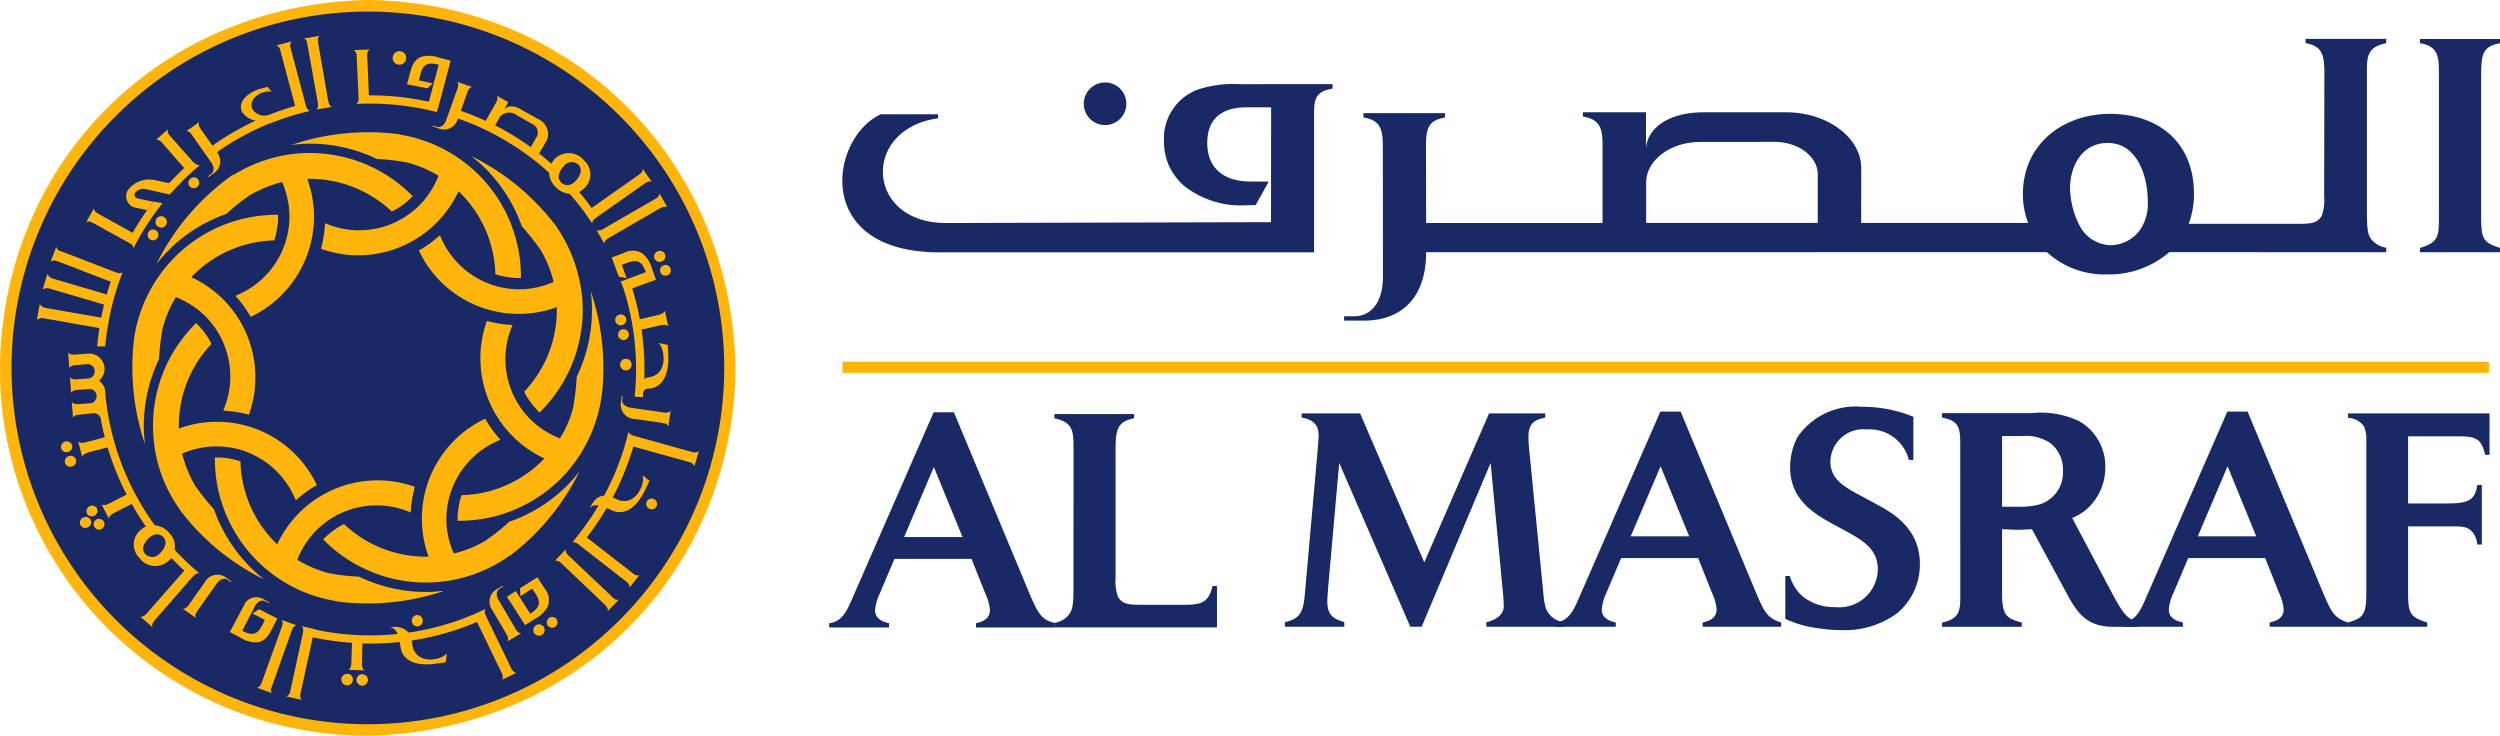
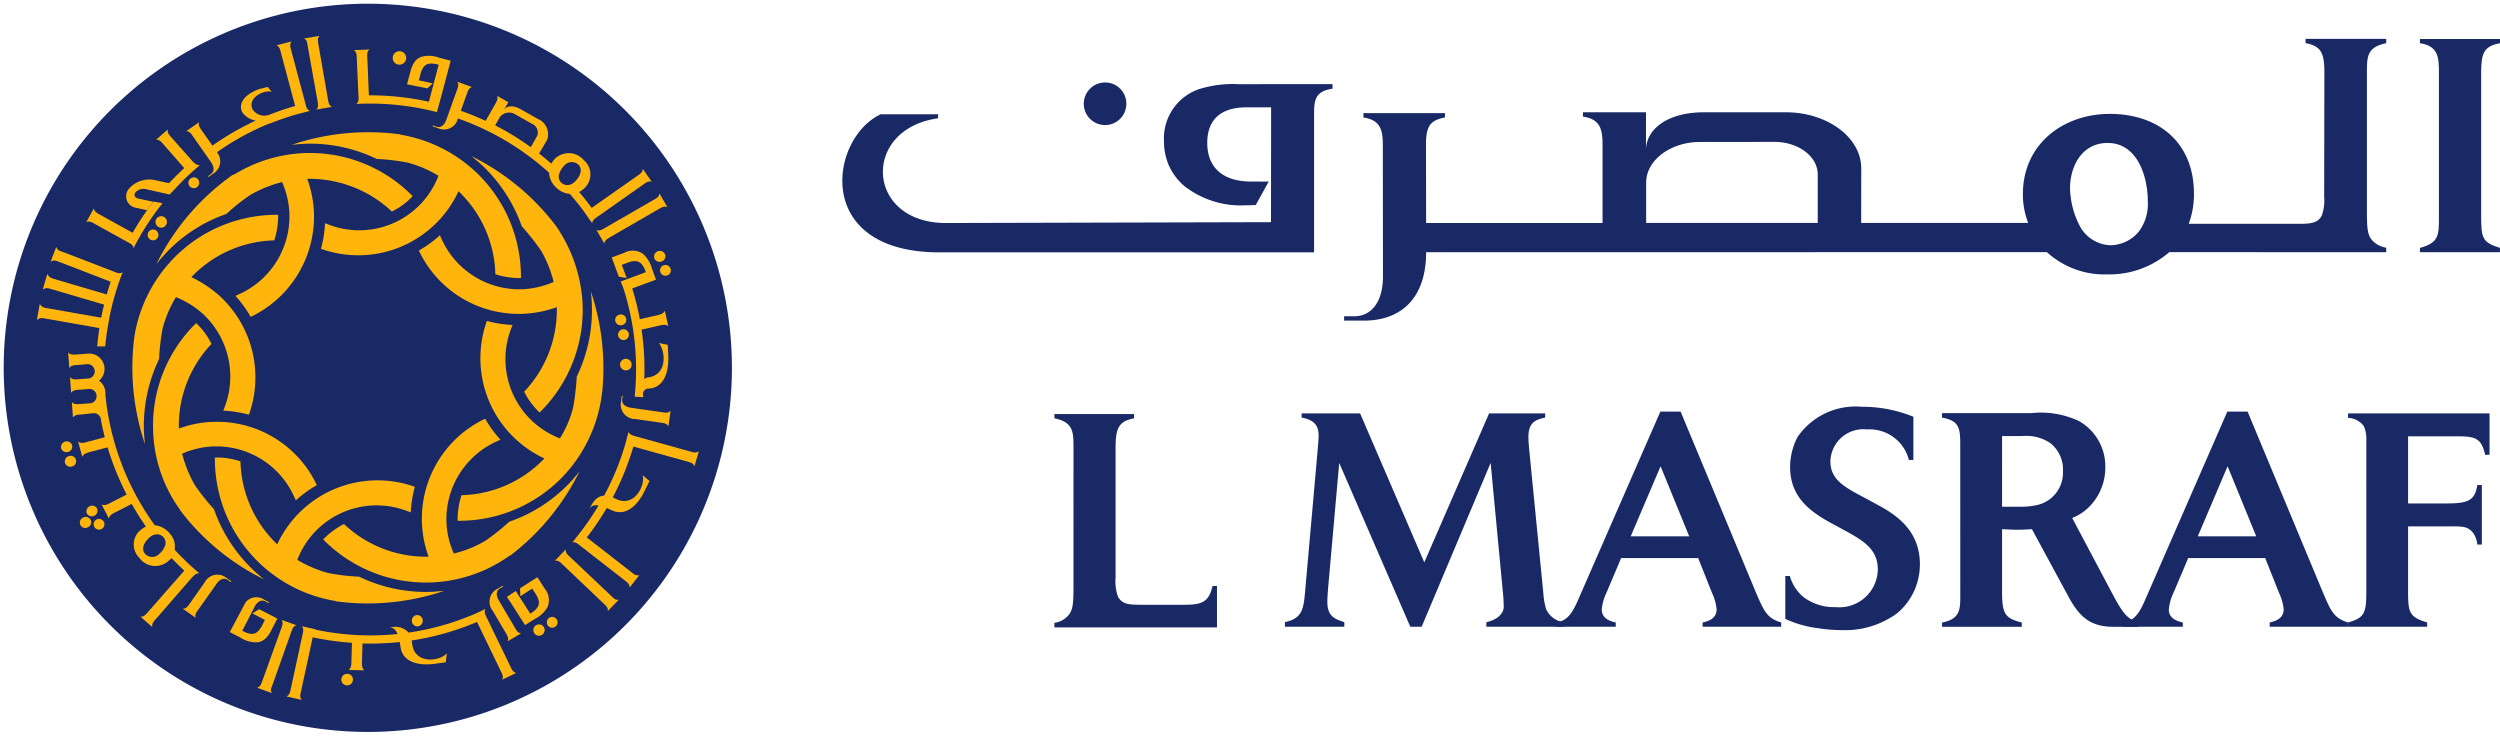
<svg xmlns="http://www.w3.org/2000/svg" id="Group_2" data-name="Group 2" width="172.881" height="50.873" viewBox="0 0 172.881 50.873">
  <g id="Group_1" data-name="Group 1">
    <path id="Path_559" data-name="Path 559" d="M132.659,92.31a25.179,25.179,0,1,1-25.178-25.178A25.177,25.177,0,0,1,132.659,92.31Z" transform="translate(-82.045 -66.875)" fill="#182966" />
-     <path id="Path_560" data-name="Path 560" d="M81.109,90.556V90.6a24.641,24.641,0,1,0,0-.044Zm24.67-25.419c14.206.182,25.13,11.094,25.4,25.473-.182,14.209-11.094,25.129-25.473,25.4a25.389,25.389,0,0,1-25.4-25.383v-.09C80.49,76.328,91.4,65.411,105.779,65.137Z" transform="translate(-80.311 -65.137)" fill="#ffb50c" />
    <path id="Path_561" data-name="Path 561" d="M312.249,153.825a16.015,16.015,0,0,1,1.332,1.682h0a8.217,8.217,0,0,1,.868,2.164h0a6.235,6.235,0,0,1-2.1.5h0a5.9,5.9,0,0,1-5.67-3.517h0c-.03-.071-.066-.141-.1-.211h0a8.007,8.007,0,0,1-1.45,1.052h0a7.623,7.623,0,0,0,7.307,4.371h0a7.658,7.658,0,0,0,2.231-.456h0a8.21,8.21,0,0,1-2.257,5.85h0a5.313,5.313,0,0,0,1.066,1.439h0a9.946,9.946,0,0,0,2.97-7.627h0a10.421,10.421,0,0,0-1.856-5.306h0a16.982,16.982,0,0,0-2.087-2.266h0a16.662,16.662,0,0,0-3.724-2.526h0c.178.157.354.307.54.456h0A10.711,10.711,0,0,1,312.249,153.825Z" transform="translate(-276.163 -138.171)" fill="#ffb50c" />
    <path id="Path_562" data-name="Path 562" d="M242.8,137.968a14.429,14.429,0,0,1,2.143.254h0a8.106,8.106,0,0,1,2.126.909h0a6.024,6.024,0,0,1-1.129,1.838h0a5.871,5.871,0,0,1-6.5,1.525h0c-.075-.029-.148-.054-.217-.084h0a8.623,8.623,0,0,1-.28,1.771h0A7.641,7.641,0,0,0,247.2,142.1h0a7.651,7.651,0,0,0,1.254-1.9h0A8.21,8.21,0,0,1,251,145.937h0a5.318,5.318,0,0,0,1.769.266h0a9.952,9.952,0,0,0-3.294-7.495h0a10.038,10.038,0,0,0-5.048-2.422h0a.093.093,0,0,1-.011-.019h0a16.547,16.547,0,0,0-7.49.72h0c.234-.018.454-.043.694-.061h0A10.549,10.549,0,0,1,242.8,137.968Z" transform="translate(-216.745 -126.975)" fill="#ffb50c" />
    <path id="Path_563" data-name="Path 563" d="M335.155,221.681c.016.237.043.456.054.7h0a10.575,10.575,0,0,1-1.037,5.178h0a17.373,17.373,0,0,1-.252,2.145h0a7.322,7.322,0,0,1-.913,2.123h0a6.055,6.055,0,0,1-1.837-1.126h0a5.879,5.879,0,0,1-1.523-6.5h0c.027-.076.058-.144.087-.218h0a7.954,7.954,0,0,1-1.774-.28h0a7.635,7.635,0,0,0,2.075,8.255h0a7.764,7.764,0,0,0,1.9,1.257h0a8.189,8.189,0,0,1-5.733,2.54h0a5.494,5.494,0,0,0-.267,1.769h0a9.927,9.927,0,0,0,7.493-3.291h0a10.094,10.094,0,0,0,2.493-5.566h0s.006-.009.01-.013h0A16.656,16.656,0,0,0,335.155,221.681Z" transform="translate(-294.289 -201.511)" fill="#ffb50c" />
    <path id="Path_564" data-name="Path 564" d="M266.629,297.027a14.913,14.913,0,0,1-1.679,1.332h0a7.778,7.778,0,0,1-2.158.865h0a5.869,5.869,0,0,1-.506-2.1h0a5.9,5.9,0,0,1,3.517-5.671h0c.069-.035.138-.066.212-.1h0a7.929,7.929,0,0,1-1.053-1.449h0a7.646,7.646,0,0,0-4.368,7.307h0a7.555,7.555,0,0,0,.455,2.233h0a8.229,8.229,0,0,1-5.851-2.258h0a5.417,5.417,0,0,0-1.439,1.066h0a9.97,9.97,0,0,0,7.626,2.968h0a9.993,9.993,0,0,0,5.288-1.861h0a.03.03,0,0,0,.022.008h0a16.319,16.319,0,0,0,2.264-2.088h0a16.587,16.587,0,0,0,2.524-3.725h0c-.154.181-.3.361-.454.541h0A10.476,10.476,0,0,1,266.629,297.027Z" transform="translate(-231.41 -260.949)" fill="#ffb50c" />
    <path id="Path_565" data-name="Path 565" d="M153.2,190.379a14.556,14.556,0,0,1,.25-2.142h0a8.341,8.341,0,0,1,.912-2.131h0a6.279,6.279,0,0,1,1.836,1.132h0a5.9,5.9,0,0,1,1.523,6.5h0c-.032.073-.053.147-.08.22h0a8.242,8.242,0,0,1,1.77.278h0a7.652,7.652,0,0,0-2.075-8.257h0a8.213,8.213,0,0,0-1.907-1.255h0a8.2,8.2,0,0,1,5.735-2.542h0a5.5,5.5,0,0,0,.266-1.768h0a9.94,9.94,0,0,0-7.49,3.29h0a10.072,10.072,0,0,0-2.441,5.063h0a16.521,16.521,0,0,0,.718,7.492h0c-.018-.235-.043-.456-.06-.694h0A10.711,10.711,0,0,1,153.2,190.379Z" transform="translate(-142.197 -165.559)" fill="#ffb50c" />
    <path id="Path_566" data-name="Path 566" d="M205.587,318.94a14.093,14.093,0,0,1-2.145-.253h0a8.566,8.566,0,0,1-2.124-.909h0a5.846,5.846,0,0,1,1.127-1.838h0a5.88,5.88,0,0,1,6.5-1.525h0c.069.025.142.056.216.081h0a8.685,8.685,0,0,1,.282-1.768h0a7.653,7.653,0,0,0-8.258,2.076h0a7.729,7.729,0,0,0-1.256,1.9h0a8.178,8.178,0,0,1-2.541-5.733h0a5,5,0,0,0-1.771-.268h0a9.972,9.972,0,0,0,3.3,7.5h0a9.926,9.926,0,0,0,5.049,2.419h0a.051.051,0,0,0,.014.022h0a16.478,16.478,0,0,0,7.489-.721h0c-.235.019-.463.035-.694.059h0A10.63,10.63,0,0,1,205.587,318.94Z" transform="translate(-180.758 -279.063)" fill="#ffb50c" />
    <path id="Path_567" data-name="Path 567" d="M169.071,151.485a12.885,12.885,0,0,1,1.682-1.333h0a8.635,8.635,0,0,1,2.166-.868h0a6.127,6.127,0,0,1,.5,2.1h0a5.9,5.9,0,0,1-3.517,5.673h0c-.07.033-.14.061-.211.095h0a8.542,8.542,0,0,1,1.056,1.453h0a7.673,7.673,0,0,0,4.367-7.306h0a7.622,7.622,0,0,0-.458-2.239h0a8.321,8.321,0,0,1,5.851,2.259h0a4.8,4.8,0,0,0,1.438-1.061h0a9.953,9.953,0,0,0-7.624-2.972h0a10.039,10.039,0,0,0-4.714,1.474h0a.407.407,0,0,1-.094.016h0a16.554,16.554,0,0,0-2.765,2.455h0a16.526,16.526,0,0,0-2.522,3.721h0c.147-.19.3-.36.453-.537h0A10.436,10.436,0,0,1,169.071,151.485Z" transform="translate(-153.409 -136.693)" fill="#ffb50c" />
    <path id="Path_568" data-name="Path 568" d="M166.728,251.393a15.728,15.728,0,0,1-1.332-1.682h0a8.755,8.755,0,0,1-.869-2.159h0a5.877,5.877,0,0,1,2.1-.5h0a5.9,5.9,0,0,1,5.669,3.519h0c.034.071.064.137.094.208h0a7.917,7.917,0,0,1,1.452-1.052h0a7.625,7.625,0,0,0-7.306-4.371h0a7.548,7.548,0,0,0-2.234.458h0a8.192,8.192,0,0,1,2.256-5.852h0a5.04,5.04,0,0,0-1.061-1.44h0a9.9,9.9,0,0,0-2.968,7.63h0a9.8,9.8,0,0,0,1.857,5.281h0a.218.218,0,0,0,0,.024h0a16.034,16.034,0,0,0,2.085,2.27h0a16.3,16.3,0,0,0,3.725,2.52h0c-.191-.143-.35-.292-.538-.452h0A10.647,10.647,0,0,1,166.728,251.393Z" transform="translate(-151.932 -216.178)" fill="#ffb50c" />
    <path id="Path_569" data-name="Path 569" d="M224.409,126.391l-.007,0,.124-.056Z" transform="translate(-205.836 -118.453)" fill="#ffb50c" />
    <path id="Path_570" data-name="Path 570" d="M400.468,171.6l-.013,0,.531.919.012-.006c.022-.232.288-.357.483-.471l3.238-1.872c.2-.112.4-.258.617-.16l.012-.007-.532-.922-.011.008c-.023.237-.25.337-.45.451l-3.243,1.87C400.916,171.528,400.683,171.695,400.468,171.6Z" transform="translate(-359.205 -155.691)" fill="#ffb50c" />
    <path id="Path_571" data-name="Path 571" d="M243.821,85.07l.669,3.736c.038.227.106.463-.061.632l.006.011,1.042-.181v-.012c-.21-.1-.23-.354-.269-.573L244.568,85c-.04-.221-.106-.464.061-.633v-.011l-1.051.181,0,.015C243.792,84.647,243.779,84.843,243.821,85.07Z" transform="translate(-222.541 -81.877)" fill="#ffb50c" />
    <path id="Path_572" data-name="Path 572" d="M180.764,93.982l1.213,1.732c.268.381.213.683-.006.837l-.2.145.035.051.34-.24a.981.981,0,0,0,.244-1.47c.456-.318.917-.619,1.408-.9a18.15,18.15,0,0,1,2.25-1.1l0,.019a19.25,19.25,0,0,1,1.831-.634l.935-.239-.006-.013c-.216-.079-.255-.329-.312-.546l-.959-3.6c-.06-.219-.143-.457.009-.637l0-.01-1.029.266v.012c.222.082.256.329.313.554l.962,3.6a.065.065,0,0,1,.01.027c-.39.114-.778.237-1.165.374-.047.019-.1.036-.148.055s-.107.04-.159.059-.127.046-.19.072v0c-.1.04-.2.08-.3.123l.13-.062a.965.965,0,0,1-1.118-.392c-.364-.8.8-1.365,1.331-1.207l-.284-.338-.6.153c-1.1.411-1.415,1.045-1.169,1.576a1.4,1.4,0,0,0,.944.6q-.778.361-1.54.8c-.5.288-.984.6-1.446.926l-.01,0-.707-1c-.13-.189-.294-.38-.212-.6l-.007-.011-.869.61,0,.012C180.514,93.575,180.63,93.8,180.764,93.982Z" transform="translate(-167.39 -84.51)" fill="#ffb50c" />
    <path id="Path_573" data-name="Path 573" d="M220.707,398.745c.079-.213.134-.453.363-.516l0-.012-1-.359,0,.011c.131.19.024.422-.055.633l-1.267,3.514c-.077.218-.141.458-.369.521l0,.014,1,.359.006-.011c-.137-.195-.026-.359.053-.572Z" transform="translate(-200.587 -354.987)" fill="#ffb50c" />
    <path id="Path_574" data-name="Path 574" d="M382.044,363.21l-2.756-2.608c-.17-.156-.365-.306-.332-.54l-.01-.01-.728.767.006.01c.226-.045.394.144.555.3l2.754,2.62c.167.159.362.316.331.547l.006.01.737-.768-.012-.011C382.365,363.572,382.209,363.366,382.044,363.21Z" transform="translate(-339.832 -322.053)" fill="#ffb50c" />
    <path id="Path_575" data-name="Path 575" d="M387.4,356.31l.007,0a.028.028,0,0,0-.013,0Z" transform="translate(-347.824 -318.789)" fill="#ffb50c" />
    <path id="Path_576" data-name="Path 576" d="M123.571,267.772a1.4,1.4,0,0,1-.393.552.679.679,0,0,1-.987,0c-.324-.394.014-.887.325-1.143a.8.8,0,0,1,.468-.208.614.614,0,0,1,.5.227A.586.586,0,0,1,123.571,267.772Zm2.353,1.9.006-.012-.378-.331a18.351,18.351,0,0,1-1.316-1.291,1.307,1.307,0,0,0-.333-1.116,1.525,1.525,0,0,0-1.025-.574l-.016,0a18.431,18.431,0,0,1-3.422-9.113l.012-.023a1.077,1.077,0,0,0-.444-.863,1.06,1.06,0,0,0-.756-1.871l-.739.055c-.223.016-.48.051-.621-.126l-.019,0,.079,1.061h.013c.121-.2.373-.191.6-.208l.665-.056a.5.5,0,0,1,.07.992h0l-.664.049c-.218.017-.481.051-.623-.124H117l.076,1.061h.014c.121-.2.371-.192.6-.21l.664-.051a.5.5,0,0,1,.1.987l-.69.051c-.224.017-.481.049-.626-.124l-.011,0,.077,1.058h.012c.123-.2.372-.194.6-.209l.8-.088a.5.5,0,0,1,.529.461v.027c.072.394.163.783.263,1.177l-1.163.306c-.229.063-.476.154-.662,0l-.017,0,.277,1.032.015,0c.076-.2.355-.271.574-.33l1.169-.311a19.028,19.028,0,0,0,1.318,3.266l-1.066.546c-.211.109-.435.248-.649.142l-.011.006.488.953.012,0c.035-.22.292-.345.495-.447l1.078-.55,0,0c.029.052.06.1.092.154.279.489.578.957.893,1.409a1.465,1.465,0,0,0-.324.205,1.291,1.291,0,0,0-.141,1.946,1.361,1.361,0,0,0,1.97.273c.1-.085.185-.162.273-.237.283.293.572.578.873.854,0,.011-.015.018-.017.029l-2.442,2.784c-.149.17-.315.4-.55.376l-.011.012.8.7.012-.011c-.062-.229.149-.428.3-.6l2.4-2.762C125.544,269.855,125.693,269.648,125.923,269.674Z" transform="translate(-112.16 -230.024)" fill="#ffb50c" />
    <path id="Path_577" data-name="Path 577" d="M249.528,395.892l-1.594-3.293c-.094-.2-.225-.423-.113-.621l0-.015-.574.276a18.18,18.18,0,0,1-4.733,1.359,1.223,1.223,0,0,0-1.258-.347l-.112.018c.217-.032.437.023.606.427a18.343,18.343,0,0,1-5.618-.289l-.064-.02.008-.019-.94-.209v.014c.153.167.076.411.028.629l-.787,3.641c-.048.223-.079.469-.3.561l0,.012,1.04.233,0-.012c-.159-.176-.078-.413-.03-.635l.787-3.641a.176.176,0,0,0,.005-.03l0-.009a18.911,18.911,0,0,0,2.73.383l-.013.01-.035,1.211c-.007.239.008.5-.187.637v.015l1.072.03V396.2c-.177-.136-.162-.425-.155-.65l.033-1.2a19.108,19.108,0,0,0,2.576-.1c.023.125.056.349.06.365l0,0c.116.844.945,1.338,2.411,1.135l.716-.1.068-.62c-.46.558-2.229.785-2.389-.644-.006-.023-.028-.158-.046-.24a18.8,18.8,0,0,0,4.522-1.283l.02.03c0,.012.012.022.015.032l1.59,3.293c.1.207.23.418.118.625l0,.011.961-.459,0-.012C249.715,396.332,249.627,396.1,249.528,395.892Z" transform="translate(-214.258 -349.853)" fill="#ffb50c" />
    <path id="Path_578" data-name="Path 578" d="M396.212,298.194c-.185.15-.42.057-.637-.006l-3.662-1.02c-.215-.063-.461-.112-.539-.329v.009l-.238.905v0a18.224,18.224,0,0,1-1.45,3.509c-.487.02-.771.416-.98.853l-.05.1c.1-.192.254-.34.648-.275a18.793,18.793,0,0,1-1.224,1.807h0l-.587.748c.215-.06.394.109.567.248l3.009,2.341c.18.14.391.275.377.514l.011.008.659-.837-.008-.01c-.227.069-.408-.107-.583-.247l-3.012-2.342c-.007-.006-.016-.011-.025-.018a19.112,19.112,0,0,0,1.38-2.036c.105.042.34.148.357.161l0-.005c.769.373,1.641-.046,2.286-1.381l.315-.647-.477-.4c.206.691-.581,2.288-1.865,1.631l-.2-.092a19.026,19.026,0,0,0,1.429-3.523s0,0,.007.006l3.662,1.018c.219.065.468.105.543.331l.011.005.3-1.026Z" transform="translate(-347.912 -266.984)" fill="#ffb50c" />
    <path id="Path_579" data-name="Path 579" d="M127.318,174.916l2.183,1.208c.2.11.424.2.452.438l.007.008s.053-.122.112-.242h0c.024-.048.053-.1.083-.155l.007-.013h0a18.423,18.423,0,0,1,1.791-2.7l-.627-.112a19.608,19.608,0,0,0-1.438,2.156l-2.217-1.228c-.2-.112-.431-.21-.456-.445l-.013-.006-.513.927.01.007C126.915,174.66,127.116,174.806,127.318,174.916Z" transform="translate(-120.715 -159.407)" fill="#ffb50c" />
    <path id="Path_580" data-name="Path 580" d="M413.547,258.844a.384.384,0,0,0,.38-.391.4.4,0,1,0-.38.391Z" transform="translate(-370.248 -233.233)" fill="#ffb50c" />
-     <path id="Path_581" data-name="Path 581" d="M115.4,309.816a.374.374,0,1,0,.192.722.374.374,0,1,0-.192-.722Z" transform="translate(-110.622 -278.278)" fill="#ffb50c" />
+     <path id="Path_581" data-name="Path 581" d="M115.4,309.816a.374.374,0,1,0,.192.722.374.374,0,1,0-.192-.722" transform="translate(-110.622 -278.278)" fill="#ffb50c" />
    <path id="Path_582" data-name="Path 582" d="M113.519,302.751a.381.381,0,0,0,.285-.46.394.394,0,0,0-.761.2A.381.381,0,0,0,113.519,302.751Z" transform="translate(-108.816 -271.497)" fill="#ffb50c" />
    <path id="Path_583" data-name="Path 583" d="M130.56,343.674a.374.374,0,1,0,.518.154A.382.382,0,0,0,130.56,343.674Z" transform="translate(-123.896 -307.745)" fill="#ffb50c" />
    <path id="Path_584" data-name="Path 584" d="M127.386,336.664a.394.394,0,0,0-.7.358.394.394,0,0,0,.7-.358Z" transform="translate(-120.675 -301.506)" fill="#ffb50c" />
    <path id="Path_585" data-name="Path 585" d="M123.418,342.636a.373.373,0,1,0,.337.664.373.373,0,1,0-.337-.664Z" transform="translate(-117.672 -306.84)" fill="#ffb50c" />
-     <path id="Path_586" data-name="Path 586" d="M272.379,427.017a.395.395,0,1,0,.361.408A.384.384,0,0,0,272.379,427.017Z" transform="translate(-247.297 -380.39)" fill="#ffb50c" />
    <path id="Path_587" data-name="Path 587" d="M264.317,426.781a.4.4,0,1,0,.36.4A.385.385,0,0,0,264.317,426.781Z" transform="translate(-240.272 -380.183)" fill="#ffb50c" />
    <path id="Path_588" data-name="Path 588" d="M431.9,200.574a.38.38,0,0,0,.235-.486.394.394,0,0,0-.737.278A.382.382,0,0,0,431.9,200.574Z" transform="translate(-386.142 -182.494)" fill="#ffb50c" />
    <path id="Path_589" data-name="Path 589" d="M434.5,207.415a.373.373,0,1,0,.5.209A.38.38,0,0,0,434.5,207.415Z" transform="translate(-388.633 -189.06)" fill="#ffb50c" />
    <path id="Path_590" data-name="Path 590" d="M373.981,396.285a.384.384,0,0,0-.131.527.374.374,0,1,0,.131-.527Z" transform="translate(-335.981 -353.576)" fill="#ffb50c" />
    <path id="Path_591" data-name="Path 591" d="M366.975,400.256a.391.391,0,1,0,.514.157A.382.382,0,0,0,366.975,400.256Z" transform="translate(-329.877 -357.035)" fill="#ffb50c" />
    <path id="Path_592" data-name="Path 592" d="M410.888,234.656a.373.373,0,1,0-.147-.731.373.373,0,1,0,.147.731Z" transform="translate(-367.888 -212.171)" fill="#ffb50c" />
    <path id="Path_593" data-name="Path 593" d="M412.484,242.558a.374.374,0,1,0-.458-.289A.382.382,0,0,0,412.484,242.558Z" transform="translate(-369.278 -219.053)" fill="#ffb50c" />
    <path id="Path_594" data-name="Path 594" d="M164.445,182.048a.395.395,0,1,0-.531.094A.383.383,0,0,0,164.445,182.048Z" transform="translate(-152.981 -166.465)" fill="#ffb50c" />
    <path id="Path_595" data-name="Path 595" d="M159.923,188.253a.374.374,0,1,0,.127.53A.387.387,0,0,0,159.923,188.253Z" transform="translate(-149.152 -172.333)" fill="#ffb50c" />
    <path id="Path_596" data-name="Path 596" d="M301.351,395.663a.383.383,0,0,0,.428.338.394.394,0,0,0-.107-.78A.387.387,0,0,0,301.351,395.663Z" transform="translate(-272.867 -352.687)" fill="#ffb50c" />
    <path id="Path_597" data-name="Path 597" d="M181.447,160.785a.375.375,0,1,0,.317-.445A.385.385,0,0,0,181.447,160.785Z" transform="translate(-168.412 -148.071)" fill="#ffb50c" />
-     <path id="Path_598" data-name="Path 598" d="M427.437,332.641a.375.375,0,1,0,.192.511A.39.39,0,0,0,427.437,332.641Z" transform="translate(-382.227 -298.137)" fill="#ffb50c" />
    <path id="Path_599" data-name="Path 599" d="M317.149,111.417a.826.826,0,0,1,1.127-.142l1.087.616a.652.652,0,0,1,.365.832l-.444.785A18.531,18.531,0,0,0,316.821,112Zm4.094,3.952a1.422,1.422,0,0,1,.352-.58.678.678,0,0,1,.986-.07c.351.367.05.885-.239,1.164a.778.778,0,0,1-.453.242.626.626,0,0,1-.52-.186A.6.6,0,0,1,321.243,115.369Zm-7.8-3.757c-.16.441-.438.568-.688.477l-.237-.086-.023.062.393.139a.986.986,0,0,0,1.355-.681,18.364,18.364,0,0,1,6.308,3.754,1.433,1.433,0,0,0,.429.961,1.531,1.531,0,0,0,.993.5l.008,0c.344.393.674.8.988,1.227l.558.8h.007c0-.23.273-.381.453-.51l3.048-2.144c.186-.129.379-.293.6-.213l.008-.008-.609-.873-.013.008c0,.238-.219.358-.406.489l-3.048,2.143c-.024.016-.049.035-.074.051-.278-.379-.564-.747-.867-1.1a1.4,1.4,0,0,0,.34-.242,1.294,1.294,0,0,0-.006-1.952,1.367,1.367,0,0,0-1.984-.127,2.029,2.029,0,0,0-.277.359c-.271-.244-.554-.475-.842-.7l.556-.942a1.147,1.147,0,0,0-.636-1.447l-1.2-.677c-.554-.316-.995-.218-1.159.071l.313-.555-.781-.442,0,.01c.1.215-.049.421-.159.617l-.628,1.11a18.091,18.091,0,0,0-1.72-.7l.4-1.113c.075-.215.138-.46.367-.524l0-.008-1-.36-.006.011c.136.194.023.421-.052.636Z" transform="translate(-282.579 -103.33)" fill="#ffb50c" />
    <path id="Path_600" data-name="Path 600" d="M181.9,374.018l-.343-.241a1,1,0,0,0-1.518.333l-.277.39-.709,1.009c-.133.184-.256.4-.494.4l-.006.013.866.61.01-.01c-.081-.223.085-.41.22-.6l1.217-1.723c.27-.382.57-.429.788-.279l.207.147Z" transform="translate(-165.898 -333.817)" fill="#ffb50c" />
    <path id="Path_601" data-name="Path 601" d="M344.828,382.35l-1.072-1.821c-.236-.4-.157-.7.072-.834l.219-.126-.032-.057-.36.212a1,1,0,0,0-.32,1.523l.24.412.628,1.061c.113.2.261.4.161.615l.009.012.916-.541-.009-.009C345.047,382.778,344.944,382.546,344.828,382.35Z" transform="translate(-309.259 -339.005)" fill="#ffb50c" />
    <path id="Path_602" data-name="Path 602" d="M414.5,279.138l.474.067,1.217.174c.225.033.476.042.581.252l.014,0,.152-1.052-.015,0c-.159.173-.4.111-.629.079l-2.093-.3c-.462-.069-.643-.312-.61-.577l.037-.249-.063-.01-.054.413A1,1,0,0,0,414.5,279.138Z" transform="translate(-370.565 -250.16)" fill="#ffb50c" />
    <path id="Path_603" data-name="Path 603" d="M270.659,94.844c.008.229.048.468-.142.61v.013s.193-.024.346-.029h.109a18.431,18.431,0,0,1,5.114.583l.153-.553.2-.736.6-2.265-.806-.213a2.011,2.011,0,0,0-1.186-.067c-.411.123-.639.467-.788,1.019l-.24.891,1.412.281.368-.345-.957-.207.1-.407c.184-.687.481-.852,1.126-.708l.143.034-.524,1.965h0l-.154.592a19.151,19.151,0,0,0-4.151-.442l-.105-2.54c-.011-.224-.048-.476.142-.619v-.011l-1.063.043v.014c.2.127.182.378.192.6Z" transform="translate(-245.873 -88.268)" fill="#ffb50c" />
    <path id="Path_604" data-name="Path 604" d="M291.574,93.578a.465.465,0,1,0-.489-.412A.453.453,0,0,0,291.574,93.578Z" transform="translate(-263.924 -89.107)" fill="#ffb50c" />
    <path id="Path_605" data-name="Path 605" d="M410.762,199.905a1.245,1.245,0,0,0-1.289-.052l-.854.318.494,1.33.54.094-.339-.912.382-.147c.674-.248.978-.1,1.232.512l.049.138-1.74.647a6.165,6.165,0,0,1,.227.583,18.326,18.326,0,0,1,.742,7.36l-.008.017h.007v0l.586.041-.006-.181a.371.371,0,0,1,.393-.417l0,0c.853-.038,1.416-.821,1.351-2.3l-.034-.725-.613-.122c.437.513.647,2.223-.781,2.379a.5.5,0,0,0-.23.117,18.728,18.728,0,0,0-.188-3.426l1.166-.265c.236-.054.487-.132.667.023l.013,0-.234-1.044-.014,0c-.089.2-.369.26-.589.309l-1.131.257a18.088,18.088,0,0,0-.525-2.128l1.645-.606-.287-.787A2.044,2.044,0,0,0,410.762,199.905Z" transform="translate(-366.317 -182.365)" fill="#ffb50c" />
    <path id="Path_606" data-name="Path 606" d="M355.183,376.97a1.251,1.251,0,0,0-.219-1.274l-.492-.768-1.2.764.022.55.819-.527.225.345c.385.6.3.934-.239,1.312l-.124.075-1-1.567-.614.411.263.386.994,1.562.709-.446A1.991,1.991,0,0,0,355.183,376.97Z" transform="translate(-317.31 -335.012)" fill="#ffb50c" />
    <path id="Path_607" data-name="Path 607" d="M148.763,140.058l.808.18.436-.587-1.034-.218c-.243-.053-.329-.245-.2-.428a.738.738,0,0,1,.69-.232l1.6.361.078.019c.057-.063.112-.125.174-.187h0v0c.252-.271.508-.537.762-.8.367-.36.752-.711,1.14-1.035l-.007,0,.014-.005h-.036l-.176-.043a1.264,1.264,0,0,1-.367-.317l-1.354-1.526c-.148-.169-.334-.342-.279-.571l-.009-.01-.794.7.006.011c.235-.027.38.178.531.352l1.4,1.6a.9.9,0,0,1-.073.068c-.053.047-.1.1-.153.144-.086.084-.175.175-.264.261-.054.051-.107.1-.157.156-.134.133-.263.268-.4.412l-.17-.029-.76-.168a1.862,1.862,0,0,0-1.821.561A.8.8,0,0,0,148.763,140.058Z" transform="translate(-139.407 -125.7)" fill="#ffb50c" />
    <path id="Path_608" data-name="Path 608" d="M104.469,203.367c-.062.419-.114.841-.151,1.264l.553,0c.037-.38.08-.754.139-1.123l.152-.874a18.422,18.422,0,0,1,.77-2.746h0l.143-.376-.013,0c-.191.127-.419.017-.625-.064l-3.451-1.332c-.211-.081-.434-.116-.49-.348l-.015,0-.38.991.009.007c.2-.133.4-.049.612.034l3.452,1.329.078.03c-.1.293-.189.587-.273.886-.03-.01-.059-.021-.085-.028L101.448,200c-.218-.065-.465-.113-.542-.34l-.046-.011-.3,1.02.044.013c.189-.146.42-.048.638.016l3.445,1.015c.035.012.073.02.106.032-.071.3-.141.6-.2.9-.03,0-.063-.01-.09-.014l-3.544-.622c-.224-.039-.474-.061-.576-.274l-.045-.01-.185,1.046.05.011c.163-.166.407-.1.633-.056l3.539.624C104.407,203.355,104.436,203.362,104.469,203.367Z" transform="translate(-97.596 -180.678)" fill="#ffb50c" />
    <path id="Path_609" data-name="Path 609" d="M206.513,387.942l.414-.81-1.259-.648-.461.293.864.447-.187.365c-.328.636-.653.732-1.253.453l-.125-.071.849-1.652-.009,0,.009-.011c.227-.407.519-.491.754-.362l.222.121.029-.056-.363-.2a.95.95,0,0,0-1.269.208l-1.087,2.046.742.387a2,2,0,0,0,1.144.324C205.954,388.742,206.249,388.453,206.513,387.942Z" transform="translate(-187.75 -344.356)" fill="#ffb50c" />
-     <path id="Path_610" data-name="Path 610" d="M526.963,299.17c-.454,1.07-.783,1.714-1.647,1.82v.292h4.145v-.292c-.348-.084-.97-.253-.97-.9a3.441,3.441,0,0,1,.332-1.169l1.01-2.382h5.328l.948,2.382a3.637,3.637,0,0,1,.328,1.146c0,.587-.453.816-.967.923v.292H540.9v-.313c-.936-.221-1.177-.712-1.817-2.237l-5.14-12.33h-1.4Zm5.592-8.984,1.985,4.848H530.5Z" transform="translate(-467.978 -257.893)" fill="#182966" />
    <path id="Path_611" data-name="Path 611" d="M773.684,290.424l-.762,8.589c-.021.291-.059.691-.059,1.021,0,1.006.536,1.2,1.174,1.4v.316H769.93v-.316c1.175-.25,1.277-.876,1.383-1.983l.865-9.74c.02-.314.082-.9.082-1.171,0-.687-.288-1.087-1.176-1.253V287h4.045l4.438,10.3,4.481-10.3h3.879v.291c-.6.126-1.158.293-1.158,1.316,0,.376.042.794.082,1.193l.951,9.654a4.943,4.943,0,0,0,.185,1.064,1.552,1.552,0,0,0,1.217.919v.316H783.86v-.316c.678-.145,1.2-.542,1.2-1.066a10.476,10.476,0,0,0-.064-1.067l-.841-8.88-4.77,11.328H778.6Z" transform="translate(-681.074 -258.412)" fill="#182966" />
    <path id="Path_612" data-name="Path 612" d="M916.969,298.779c-.455,1.068-.787,1.713-1.654,1.818v.295h4.146V300.6c-.35-.082-.968-.252-.968-.9a3.413,3.413,0,0,1,.33-1.171l1.008-2.385h5.329l.947,2.385a3.593,3.593,0,0,1,.329,1.148c0,.586-.45.815-.968.92v.295H930.9V300.6c-.992-.313-1.176-.732-1.82-2.254l-5.135-12.332h-1.4Zm5.592-8.985,1.979,4.847h-4.046Z" transform="translate(-807.727 -257.552)" fill="#182966" />
    <path id="Path_613" data-name="Path 613" d="M1041.687,291.486c-1.568-.855-2.868-1.858-2.868-3.9a4.506,4.506,0,0,1,.514-2.071,4.867,4.867,0,0,1,4.459-2.09,9.324,9.324,0,0,1,3.551.689V287.1h-.312a2.8,2.8,0,0,0-2.889-2.109,2.281,2.281,0,0,0-2.538,2.195c0,1.274.93,1.777,2.436,2.569l.7.379c1.116.606,3.053,1.648,3.053,4.177a4.4,4.4,0,0,1-1.564,3.385,6.078,6.078,0,0,1-3.863,1.171,10.04,10.04,0,0,1-1.588-.127,7.605,7.605,0,0,1-2.291-.647v-2.966h.313a2.954,2.954,0,0,0,.923,1.44,3.484,3.484,0,0,0,2.23.712,2.665,2.665,0,0,0,2.931-2.594c0-1.441-1.03-2.026-2.416-2.778Z" transform="translate(-915.028 -255.295)" fill="#182966" />
    <path id="Path_614" data-name="Path 614" d="M1123.875,299.514c0,.918-.041,1.567-1.26,1.8v.295h5.513v-.295c-1.1-.291-1.364-.521-1.364-2.089v-4.368c.393.02.787.041.991.041.414,0,.743-.021,1.073-.041l2.456,4.533c.742,1.4,1.464,2.218,3.176,2.218h1.717v-.295c-.786-.291-1.035-.583-1.838-2.089l-2.726-5.141a3.441,3.441,0,0,0,1.259-.857,3.846,3.846,0,0,0,1.031-2.633,3.6,3.6,0,0,0-1.8-3.2,6.176,6.176,0,0,0-3.3-.562h-6.191v.313c1.239.211,1.26.8,1.26,1.944Zm2.889-11.095h1.382a2.979,2.979,0,0,1,1.943.479,2.311,2.311,0,0,1,.885,1.965,2.288,2.288,0,0,1-1.857,2.34,5.33,5.33,0,0,1-1.136.105h-1.218Z" transform="translate(-988.316 -258.264)" fill="#182966" />
    <path id="Path_615" data-name="Path 615" d="M1221.3,298.779c-.452,1.068-.784,1.713-1.651,1.818v.295h4.148V300.6c-.352-.082-.97-.252-.97-.9a3.382,3.382,0,0,1,.331-1.171l1.01-2.385h5.324l.948,2.385a3.6,3.6,0,0,1,.33,1.148c0,.586-.454.815-.968.92v.295h5.426V300.6c-.994-.313-1.176-.732-1.818-2.254l-5.137-12.332h-1.4Zm5.592-8.985,1.98,4.847h-4.042Z" transform="translate(-1072.848 -257.552)" fill="#182966" />
    <path id="Path_616" data-name="Path 616" d="M1341.783,288.9a2.3,2.3,0,0,0-.164-1.005,1.4,1.4,0,0,0-1.1-.586V287h9.784v2.862H1350c-.249-1.087-.62-1.276-1.8-1.276h-3.529v4.639h2.727c1.488,0,1.9-.252,2.061-1.274h.312v4.115h-.312a1.615,1.615,0,0,0-.285-.793c-.332-.44-.725-.459-1.326-.459h-3.177V299.2c0,1.544.042,1.877,1.321,2.254v.295h-5.469v-.295c1.139-.313,1.26-.668,1.26-2.131Z" transform="translate(-1178.146 -258.411)" fill="#182966" />
    <path id="Path_617" data-name="Path 617" d="M647.522,289.753c0-1.15,0-1.819-1.321-2.09v-.293h5.51v.293c-1.114.21-1.279.749-1.279,2.09v8.923a3.176,3.176,0,0,0,.165,1.319c.289.541.8.562,1.651.562h2.973c1.2,0,1.671-.21,1.914-1.3h.309v2.865H646.2v-.316a1.537,1.537,0,0,0,.987-.542c.293-.374.334-.752.334-2.006Z" transform="translate(-573.287 -258.736)" fill="#182966" />
    <path id="Path_618" data-name="Path 618" d="M664.915,110.886a1.472,1.472,0,1,1-1.48-1.482A1.466,1.466,0,0,1,664.915,110.886Z" transform="translate(-587.025 -103.7)" fill="#182966" />
    <path id="Path_619" data-name="Path 619" d="M1384.638,86.345v-.293H1379.1v.293c1.275.187,1.314,1,1.314,2.024V98.31c0,1.355,0,1.814-1.314,2.193v.292h5.534V100.5c-1.212-.379-1.3-.671-1.3-2.193V88.369C1383.342,87.034,1383.51,86.553,1384.638,86.345Z" transform="translate(-1211.756 -83.357)" fill="#182966" />
    <path id="Path_620" data-name="Path 620" d="M559.79,110.315a7.846,7.846,0,0,0-2.8.358,3.6,3.6,0,0,0-2.38,3.578,4.221,4.221,0,0,0,.319,1.639A4.142,4.142,0,0,0,556,117.345a6.358,6.358,0,0,0,4.274,1.346c.259,0,.482-.009.682-.018l.9-1.626c-.112.008-1.12,0-1.221,0-2.02,0-3.031-1.028-3.031-2.67,0-2.4,2.061-2.462,2.776-2.462h1.64l-.009,7.942-22.345.059c-5.7.1-6.03-6.5-.679-7.241,0-.112.006-.166.006-.278l-3.97,0c-3.513,1.622-4.757,9.548,4.068,9.548h25.9V112.3c0-.95.137-1.508,1.277-1.673v-.315Z" transform="translate(-474.119 -104.494)" fill="#182966" />
    <path id="Path_621" data-name="Path 621" d="M856.695,99.3a2.583,2.583,0,0,1-2.029,1.017,2.507,2.507,0,0,1-2.063-1.249,5.893,5.893,0,0,1-.719-2.689c0-1.5.8-3.136,2.6-3.136,2.089,0,2.777,2.367,2.777,4.025A3.218,3.218,0,0,1,856.695,99.3Zm-34.123-.525v-2.8c0-1.531,1.679-2.8,3.719-2.8l5.153-.006c1.653,0,2.992,1.007,2.992,2.247l0,3.356Zm51.177-12.435v-.293h-5.577v.293c1.128.209,1.3.749,1.3,2.087l-.015,8.53a3.143,3.143,0,0,1-.166,1.315c-.3.545-.817.563-1.672.563h-7.529a5.825,5.825,0,0,0,.363-2.081c0-3.551-2.458-5.521-5.817-5.521-3.242,0-6.011,2.1-6.011,5.54a5.428,5.428,0,0,0,.365,2l-11.549,0L837.446,95c0-2.142-2.348-3.878-5.21-3.878H826.57c-2.635,0-4.01,1.249-4.01,2.612V91.121H818.2v.3c1.31.191,1.356,1.028,1.356,2.083v5.273l-12.2,0s-.01-5.392-.01-5.584c.037-1.095.275-1.517,1.314-1.712v-.3H803.02v.3c1.3.194,1.342,1.025,1.342,2.067,0,.072.01,8.909.01,8.909,0,1.917-.9,2.772-1.994,2.772h-.694v.3h1.363c2.6,0,4.309-1.572,4.31-4.73l42.925-.007a5.9,5.9,0,0,0,4.161,1.54,6.34,6.34,0,0,0,4.306-1.54l15,.007v-.313a1.649,1.649,0,0,1-1-.545c-.29-.374-.335-.752-.335-2.005v-9.5C872.41,87.283,872.41,86.616,873.748,86.345Z" transform="translate(-708.736 -83.357)" fill="#182966" />
-     <rect id="Rectangle_228" data-name="Rectangle 228" width="113.878" height="0.768" transform="translate(58.258 25.018)" fill="#ffb50c" />
  </g>
</svg>